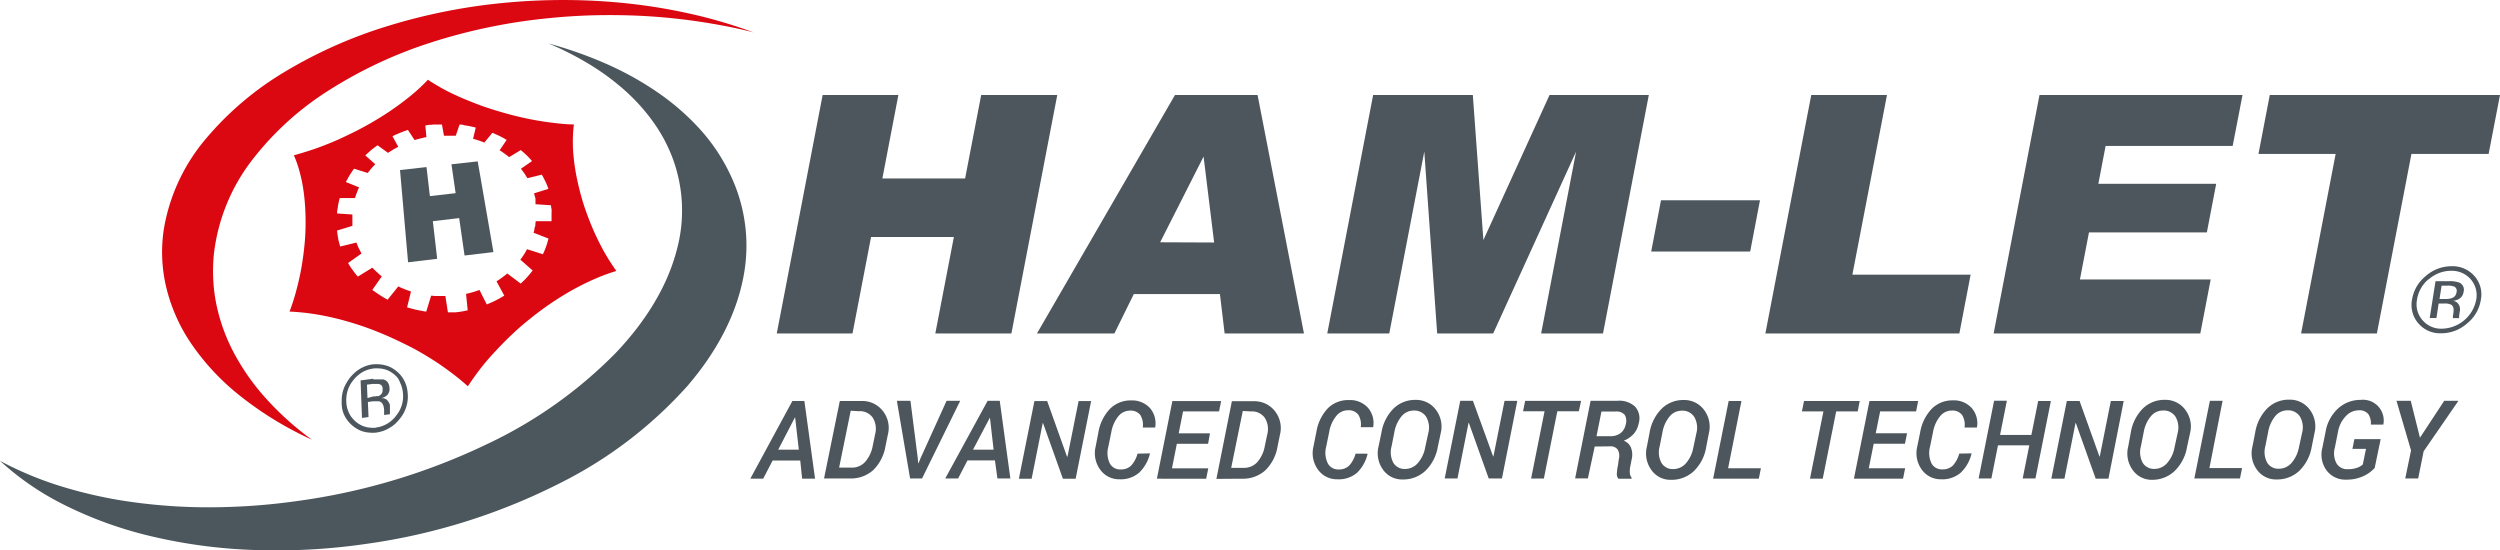
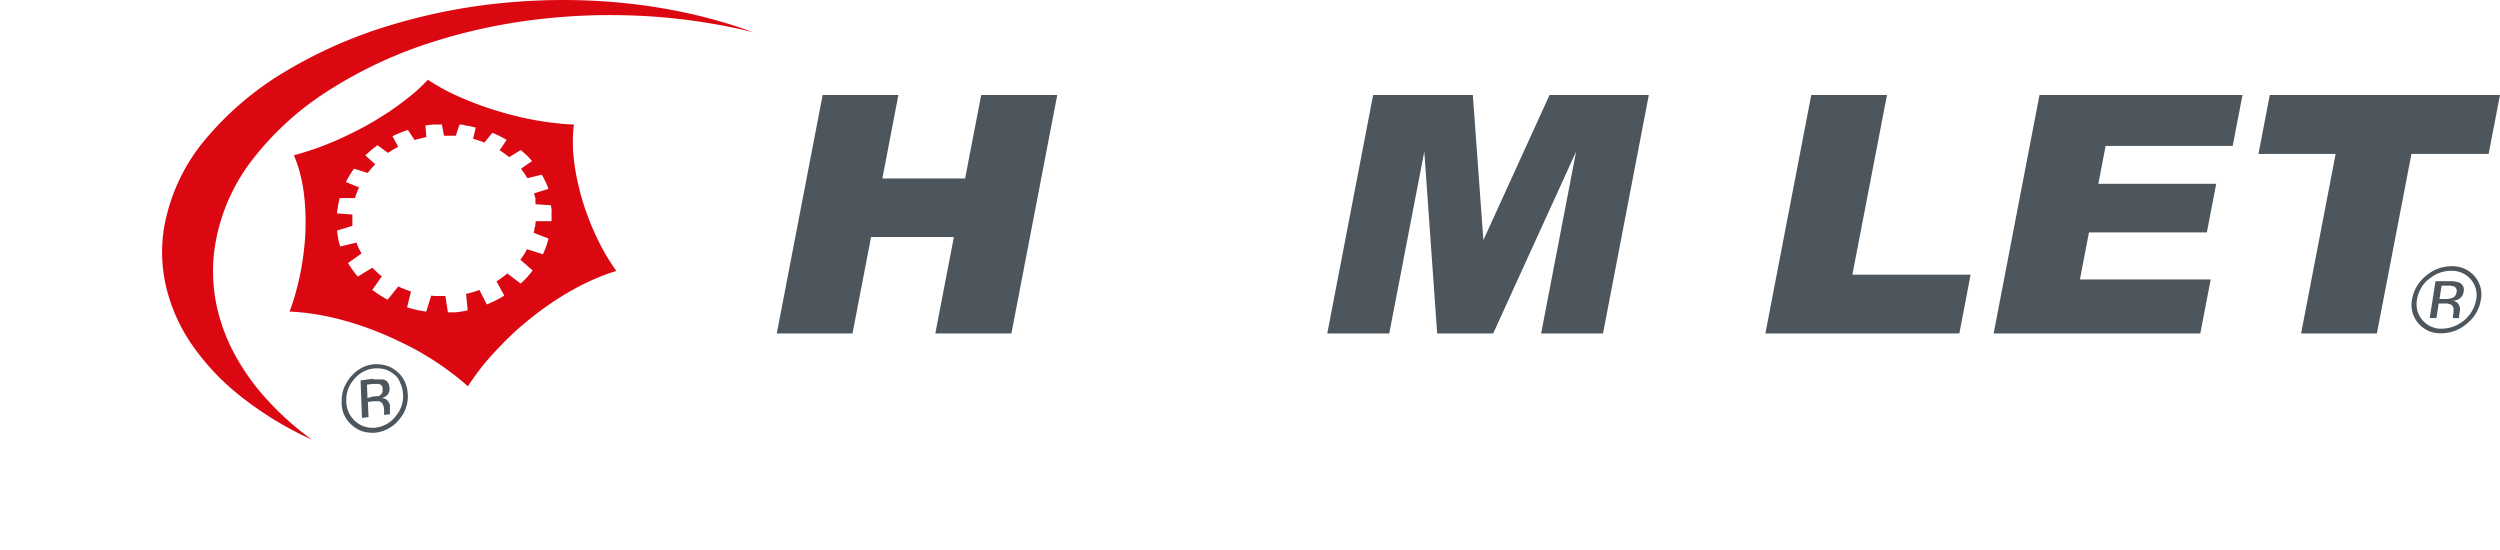
<svg xmlns="http://www.w3.org/2000/svg" id="bc9977af-7a85-458d-94e2-d2248a840dbc" data-name="Layer 1" viewBox="0 0 431.11 94.92">
  <title>ham-let-logo</title>
  <path d="M64.35,62.82a6.51,6.51,0,0,0-1.1.24,6.05,6.05,0,0,0-1,.44,6.25,6.25,0,0,0-.92.63,8.4,8.4,0,0,0-.85.84,7.14,7.14,0,0,0-.69,1,6.11,6.11,0,0,0-.5,1A6.26,6.26,0,0,0,59,68.08a6.67,6.67,0,0,0-.08,1.19A6.36,6.36,0,0,0,59,70.45a4.85,4.85,0,0,0,.89,2,5,5,0,0,0,.77.84,5.26,5.26,0,0,0,.92.67,4.56,4.56,0,0,0,1,.44,5,5,0,0,0,1.1.2,6,6,0,0,0,1.19,0,6.65,6.65,0,0,0,1.17-.28,5.67,5.67,0,0,0,1.06-.49,6.54,6.54,0,0,0,1-.7,7.31,7.31,0,0,0,.84-.91,6.62,6.62,0,0,0,.68-1,7.36,7.36,0,0,0,.45-1.09,6.17,6.17,0,0,0,.23-1.15,5.8,5.8,0,0,0,0-1.18,6,6,0,0,0-.19-1.15,5.86,5.86,0,0,0-.39-1,5.23,5.23,0,0,0-.58-.89,5.17,5.17,0,0,0-.78-.77,5.36,5.36,0,0,0-.91-.61,4.77,4.77,0,0,0-1-.38,5,5,0,0,0-1-.17,6.06,6.06,0,0,0-1.12,0m.53,10.92a5,5,0,0,1-1,0,4.1,4.1,0,0,1-1.81-.55,4.7,4.7,0,0,1-.8-.57,6.49,6.49,0,0,1-.66-.73,4,4,0,0,1-.47-.83,4.72,4.72,0,0,1-.3-.92,6.5,6.5,0,0,1-.11-1,6.82,6.82,0,0,1,.06-1,6.15,6.15,0,0,1,.25-1,5.62,5.62,0,0,1,.42-.9,6.7,6.7,0,0,1,.6-.83,5,5,0,0,1,.73-.73,5.1,5.1,0,0,1,.79-.55,4.59,4.59,0,0,1,.88-.38,5.5,5.5,0,0,1,1-.22,5.19,5.19,0,0,1,1,0,3.93,3.93,0,0,1,.91.15,4.22,4.22,0,0,1,.83.33,5.65,5.65,0,0,1,.78.53,4.63,4.63,0,0,1,.66.67A4,4,0,0,1,69,66a4.92,4.92,0,0,1,.49,1.86,5.89,5.89,0,0,1,0,1,6.43,6.43,0,0,1-.2,1,6.91,6.91,0,0,1-.39.94,6.15,6.15,0,0,1-.59.88,5.45,5.45,0,0,1-.72.79,5.22,5.22,0,0,1-.82.6,6.86,6.86,0,0,1-.91.42,5.5,5.5,0,0,1-1,.23m-.51-8.41-2.17.29.24,6.47,1.13-.15-.11-2.6.87-.12.41,0a1.92,1.92,0,0,1,.34,0l.28,0a1,1,0,0,1,.22.07,1,1,0,0,1,.27.19,1.1,1.1,0,0,1,.2.31,1.52,1.52,0,0,1,.14.41,3.45,3.45,0,0,1,.07.52l0,.52,0,.21v.07l0,.06,1-.13,0-.08s0,0,0,0a.24.24,0,0,1,0-.08.29.29,0,0,1,0-.09s0-.08,0-.12,0-.09,0-.13,0-.08,0-.12,0-.08,0-.12,0-.08,0-.12l0-.48a2.13,2.13,0,0,0,0-.25,2.34,2.34,0,0,0-.09-.24.9.9,0,0,0-.12-.24,1.67,1.67,0,0,0-.16-.24,2.08,2.08,0,0,0-.21-.21,2,2,0,0,0-.25-.14,1.12,1.12,0,0,0-.31-.1l-.35,0,.28-.09.23-.1a1.05,1.05,0,0,0,.21-.12,1.26,1.26,0,0,0,.17-.11,2.17,2.17,0,0,0,.26-.27,1.66,1.66,0,0,0,.17-.32,1.89,1.89,0,0,0,.1-.36,2.64,2.64,0,0,0,0-.4,2.16,2.16,0,0,0-.1-.54,1.36,1.36,0,0,0-.2-.42,1,1,0,0,0-.32-.31,2,2,0,0,0-.44-.2,1.25,1.25,0,0,0-.31,0,2.3,2.3,0,0,0-.39,0H64.9l-.53,0m-1,3.21-.09-2.31.93-.12.42,0H65a1.39,1.39,0,0,1,.3,0l.24.08a.62.62,0,0,1,.19.12.65.65,0,0,1,.15.18,1.2,1.2,0,0,1,.09.25,1.55,1.55,0,0,1,0,.31,1.32,1.32,0,0,1,0,.35,1.18,1.18,0,0,1-.1.3,1.43,1.43,0,0,1-.19.24,1.89,1.89,0,0,1-.27.2l-.2.09L65,68.3l-.28.06-.33,0Z" fill="#4c565c" />
  <path d="M73.78,13.76c-.54.58-1.14,1.17-1.8,1.76s-1.4,1.2-2.19,1.81-1.65,1.23-2.55,1.84S65.34,20.4,64.32,21s-2.3,1.3-3.47,1.87S58.53,24,57.37,24.48s-2.31.93-3.42,1.3-2.22.71-3.27,1a19.66,19.66,0,0,1,.9,2.53,26.24,26.24,0,0,1,.67,3c.17,1.07.3,2.2.37,3.4s.1,2.49.06,3.82-.13,2.44-.27,3.64-.32,2.44-.55,3.63-.52,2.39-.83,3.54-.69,2.3-1.1,3.39a37.57,37.57,0,0,1,3.81.36c1.32.19,2.68.45,4.09.79s2.84.76,4.3,1.24,2.95,1.07,4.46,1.71c1.36.59,2.68,1.23,4,1.89s2.52,1.38,3.7,2.11,2.31,1.52,3.38,2.32,2.09,1.62,3,2.46c.68-1,1.45-2.11,2.27-3.16s1.72-2.07,2.67-3.08,1.93-2,3-3,2.13-1.88,3.27-2.78,2.5-1.89,3.75-2.71,2.47-1.55,3.68-2.2,2.4-1.22,3.57-1.72a32.66,32.66,0,0,1,3.4-1.23c-.69-1-1.35-2-2-3.14s-1.2-2.24-1.74-3.43-1-2.37-1.45-3.61-.81-2.46-1.13-3.72-.52-2.21-.7-3.25-.3-2-.39-3-.09-1.85-.08-2.72a20,20,0,0,1,.18-2.4c-1,0-2.13-.11-3.27-.24s-2.31-.3-3.52-.52-2.43-.49-3.69-.81-2.49-.68-3.75-1.08-2.2-.75-3.24-1.16-2-.81-2.93-1.24S76.78,15.55,76,15.1s-1.53-.89-2.2-1.34M71.49,24.15,72,24l.51-.13c.16,0,.33-.09.51-.12l.51-.11-.18-2,.35-.06.35-.06.36,0,.36-.05.37,0,.35,0,.36,0h.36l.35,1.94h1l.51,0,.52,0,.66-1.93c.25,0,.49,0,.73.09s.46.08.68.12l.68.14.7.17-.46,1.94.5.13.49.16.48.17.48.18,1.38-1.68c.23.09.45.19.64.28s.42.18.62.28l.59.31.61.35-1.21,1.79.43.28.41.29c.13.1.27.19.4.3l.4.31,2-1.21c.19.15.36.3.53.45s.33.29.49.45.31.3.46.47.31.33.47.52L89.83,29.1c.1.13.21.26.3.39l.29.4c.09.14.19.28.27.42s.17.28.26.42l2.47-.61c.13.21.24.4.34.6s.2.39.3.59l.27.61c.08.21.16.42.24.65l-2.48.77.07.22c0,.08,0,.16.06.23l.06.24a1,1,0,0,1,.06.23c0,.08,0,.16,0,.24s0,.16,0,.24,0,.16,0,.24a2,2,0,0,1,0,.24l2.68.18c0,.24.06.48.09.7s0,.45,0,.68,0,.44,0,.67,0,.45,0,.69l-2.73,0-.06.5c0,.17,0,.34-.08.5s-.07.33-.1.5l-.12.5,2.57,1c-.07.24-.14.47-.2.7s-.14.45-.22.67a6.62,6.62,0,0,1-.25.65c-.08.22-.19.45-.3.68l-2.74-.87c-.07.15-.16.31-.25.47l-.28.46-.3.44c-.1.15-.21.29-.32.44l2.12,1.86c-.16.21-.32.42-.48.61s-.32.38-.49.56-.32.36-.51.54-.37.36-.58.55l-2.31-1.74-.44.36-.46.34-.47.34-.49.31,1.34,2.47c-.25.15-.49.3-.73.43l-.73.39c-.25.13-.5.25-.76.36l-.8.34L82.68,50l-.57.2-.56.18-.59.16-.59.14.28,2.83-.42.09-.4.08-.41.07-.44.06-.45.05-.42,0-.43,0-.44,0-.44-2.82H75.56l-.61,0-.6-.06-.84,2.74c-.3,0-.59-.08-.87-.13l-.82-.16-.8-.2L70.2,53l.67-2.73-.56-.2a4.48,4.48,0,0,1-.55-.21l-.55-.22-.53-.25-1.84,2.29-.72-.4-.65-.41c-.21-.13-.42-.28-.63-.43L64.2,50l1.64-2.34-.44-.36L65,46.93c-.14-.12-.27-.25-.4-.38s-.26-.25-.39-.39L61.7,47.7c-.17-.2-.33-.39-.48-.59s-.29-.38-.42-.57L60.41,46c-.12-.21-.25-.42-.39-.64l2.32-1.65-.24-.46-.24-.46-.21-.48-.19-.48-2.79.68c-.08-.23-.14-.46-.2-.69s-.11-.44-.15-.67-.08-.44-.11-.67-.06-.47-.1-.72l2.66-.81,0-.24a1.94,1.94,0,0,0,0-.24,2.09,2.09,0,0,0,0-.25c0-.08,0-.16,0-.24s0-.17,0-.25v-.25a2.18,2.18,0,0,1,0-.25,1.93,1.93,0,0,1,0-.24l-2.64-.18c0-.24,0-.48.06-.7s.07-.43.1-.65.09-.42.13-.64.11-.43.17-.66h2.64c0-.17.09-.32.14-.48s.11-.31.17-.46.11-.31.18-.46.13-.3.2-.45l-2.27-.92c.1-.22.22-.42.32-.61l.33-.57.36-.56c.12-.18.25-.37.4-.56l2.35.74.31-.39c.1-.13.2-.26.32-.39l.33-.37.34-.36L63,26.8c.18-.18.35-.33.52-.48l.49-.44c.16-.14.34-.27.52-.41l.57-.42,1.81,1.31c.16-.09.29-.19.44-.28l.43-.27c.14-.09.3-.17.45-.25s.3-.17.45-.25l-1-1.82.65-.31L69,22.9l.64-.25.7-.25Z" fill="#db0812" />
-   <polygon points="82.38 27.83 77.85 28.33 78.57 33.31 74.13 33.82 73.55 28.81 68.98 29.32 70.37 45.23 75.39 44.63 74.64 38.14 79.18 37.61 80.11 44.06 85.09 43.47 82.38 27.83" fill="#4c575d" />
  <path d="M86.84.5A100.47,100.47,0,0,0,66.63,4.56a79.82,79.82,0,0,0-17.5,7.81A53.74,53.74,0,0,0,35.5,23.93a32.33,32.33,0,0,0-7.22,15.42,26.09,26.09,0,0,0,.34,10,29.55,29.55,0,0,0,4.31,9.84,41,41,0,0,0,8.44,9.05,59.64,59.64,0,0,0,12.41,7.58,51,51,0,0,1-8.14-7.36,38.9,38.9,0,0,1-5.51-8,31.37,31.37,0,0,1-2.89-8.33,29,29,0,0,1-.35-8.38A32.62,32.62,0,0,1,43.5,27.57,51.1,51.1,0,0,1,56.86,15.48,75.85,75.85,0,0,1,74.32,7.33,97,97,0,0,1,94.76,3.12c3.08-.31,6.14-.48,9.14-.51s6,.05,8.91.26,5.85.55,8.69,1,5.69,1,8.44,1.71a85.67,85.67,0,0,0-10-3A95.86,95.86,0,0,0,109.36.72a102.38,102.38,0,0,0-11-.71A106.28,106.28,0,0,0,86.84.5" fill="#db0812" />
-   <path d="M94.58,7.49A54.58,54.58,0,0,1,101.5,11a42.5,42.5,0,0,1,6,4.37,33.16,33.16,0,0,1,4.9,5.32,27.13,27.13,0,0,1,3.5,6.35,25.89,25.89,0,0,1,.74,16.31c-1.59,5.94-5.13,11.9-10.45,17.5a77.19,77.19,0,0,1-22.34,15.8,109.51,109.51,0,0,1-32.46,9.73,109.57,109.57,0,0,1-14.9,1.1,95.38,95.38,0,0,1-13.87-.93,77.39,77.39,0,0,1-12.31-2.76A59.31,59.31,0,0,1,0,79.47a48,48,0,0,0,11.12,7.61,68.52,68.52,0,0,0,14.81,5.36,90.2,90.2,0,0,0,17.79,2.4,107.16,107.16,0,0,0,19.64-1.08A105.93,105.93,0,0,0,96.42,83.39a73.62,73.62,0,0,0,22.1-16.81c5.12-5.94,8.37-12.25,9.62-18.53a28.25,28.25,0,0,0-1.86-17.18A32.12,32.12,0,0,0,121,22.61a41.66,41.66,0,0,0-7.39-6.54,54.41,54.41,0,0,0-8.92-5A71.14,71.14,0,0,0,94.58,7.49" fill="#4c575d" />
  <polygon points="141.86 16.38 154.92 16.38 152.16 30.77 166.43 30.77 169.2 16.38 182.32 16.38 174.41 57.5 161.29 57.5 164.49 40.87 150.21 40.87 147.01 57.5 133.95 57.5 141.86 16.38" fill="#4c565c" />
-   <path d="M209.37,41.82,207.55,27l-7.49,14.78Zm1,8.89H195.52l-3.35,6.79H178.82l23.8-41.12h14.24l8,41.12H211.18Z" fill="#4c565c" />
  <polygon points="236.79 16.38 253.98 16.38 255.8 41.4 267.21 16.38 284.33 16.38 276.43 57.5 265.76 57.5 271.79 26.14 257.49 57.5 247.83 57.5 245.61 26.14 239.57 57.5 228.88 57.5 236.79 16.38" fill="#4c565c" />
-   <polygon points="286.43 34.53 303.5 34.53 301.81 43.37 284.74 43.37 286.43 34.53" fill="#4c565c" />
  <polygon points="312.34 16.38 325.4 16.38 319.43 47.37 339.82 47.37 337.88 57.5 304.43 57.5 312.34 16.38" fill="#4c565c" />
  <polygon points="351.7 16.38 386.71 16.38 385.01 25.16 363.1 25.16 361.85 31.69 382.17 31.69 380.56 40.08 360.23 40.08 358.67 48.19 381.22 48.19 379.43 57.5 343.79 57.5 351.7 16.38" fill="#4c565c" />
  <polygon points="391.41 16.38 431.11 16.38 429.15 26.54 415.84 26.54 409.88 57.5 396.81 57.5 402.77 26.54 389.46 26.54 391.41 16.38" fill="#4c565c" />
  <path d="M422.31,48.49a4.85,4.85,0,0,1,1.75.23,1.33,1.33,0,0,1,.77,1.61,1.66,1.66,0,0,1-.84,1.25,3,3,0,0,1-1,.31,1.26,1.26,0,0,1,1,.62,1.62,1.62,0,0,1,.22,1l-.08.46c0,.15-.05.31-.06.48a.78.78,0,0,0,0,.33l0,.08h-1.08a.13.13,0,0,1,0-.06V54.5l.08-.51c.12-.73,0-1.21-.39-1.45a2.54,2.54,0,0,0-1.24-.2h-.91l-.38,2.5h-1.16l1-6.35Zm1.08,1a2.76,2.76,0,0,0-1.35-.23h-1l-.36,2.3h1a3.22,3.22,0,0,0,1.11-.15,1.17,1.17,0,0,0,.82-1,.83.83,0,0,0-.29-.93m2.12,6.29a6.68,6.68,0,0,1-4.47,1.7,4.9,4.9,0,0,1-3.93-1.7,4.82,4.82,0,0,1-1.1-4.1,6.54,6.54,0,0,1,2.37-4.07,6.69,6.69,0,0,1,4.44-1.69,5,5,0,0,1,3.95,1.69,4.74,4.74,0,0,1,1.11,4.07,6.49,6.49,0,0,1-2.37,4.1m-6.64-7.62a5.63,5.63,0,0,0-2,3.52,4.16,4.16,0,0,0,.94,3.54,4.22,4.22,0,0,0,3.38,1.47,6.15,6.15,0,0,0,5.89-5,4.19,4.19,0,0,0-.95-3.52,4.3,4.3,0,0,0-3.39-1.46,5.8,5.8,0,0,0-3.84,1.46" fill="#4c565c" />
-   <path d="M415.72,69.12h-2.46l2.51,8.55-1,4.84H417l.94-4.68,6-8.71h-2.45l-4.14,6.3h-.06Zm-5.19,6.61H406l-.34,1.68H408l-.55,2.69a2.84,2.84,0,0,1-1,.57,4.55,4.55,0,0,1-1.53.24,2.14,2.14,0,0,1-2-1,3.63,3.63,0,0,1-.29-2.71l.56-2.81a5.06,5.06,0,0,1,1.34-2.63,3,3,0,0,1,2.18-1,1.94,1.94,0,0,1,1.69.65,2.82,2.82,0,0,1,.44,1.81H411l0-.06a3.57,3.57,0,0,0-3.92-4.2,5.67,5.67,0,0,0-3.87,1.46,7,7,0,0,0-2.17,4l-.56,2.79a4.59,4.59,0,0,0,.75,3.94,4,4,0,0,0,3.35,1.56,6.79,6.79,0,0,0,3-.62,6,6,0,0,0,1.92-1.39Zm-14.08,1.36a5.74,5.74,0,0,1-1.29,2.74,2.89,2.89,0,0,1-2.21,1,2.23,2.23,0,0,1-2-1.07,3.86,3.86,0,0,1-.3-2.84l.48-2.43a5.93,5.93,0,0,1,1.22-2.73,2.71,2.71,0,0,1,2.12-1,2.39,2.39,0,0,1,2.14,1.07,3.69,3.69,0,0,1,.37,2.82Zm2.67-2.42a4.76,4.76,0,0,0-.84-4.06,4.24,4.24,0,0,0-3.49-1.69,5.26,5.26,0,0,0-3.81,1.5,7.63,7.63,0,0,0-2.08,4.14L388.42,77A4.79,4.79,0,0,0,389.2,81a4,4,0,0,0,3.38,1.68,5.57,5.57,0,0,0,3.92-1.49,7.52,7.52,0,0,0,2.14-4.13Zm-15.85-5.55h-2.19L378.4,82.51h7.87l.36-1.79H381Zm-8.28,8a5.56,5.56,0,0,1-1.29,2.74,2.89,2.89,0,0,1-2.21,1,2.25,2.25,0,0,1-2-1.07,3.86,3.86,0,0,1-.3-2.84l.48-2.43a5.84,5.84,0,0,1,1.23-2.73,2.68,2.68,0,0,1,2.11-1,2.39,2.39,0,0,1,2.14,1.07,3.69,3.69,0,0,1,.37,2.82Zm2.67-2.42a4.76,4.76,0,0,0-.84-4.06,4.22,4.22,0,0,0-3.48-1.69,5.3,5.3,0,0,0-3.82,1.5,7.63,7.63,0,0,0-2.08,4.14L367,77a4.83,4.83,0,0,0,.78,4.06,4,4,0,0,0,3.38,1.68A5.55,5.55,0,0,0,375,81.22a7.46,7.46,0,0,0,2.14-4.13Zm-11.44-5.55H364l-1.91,9.58h-.05l-3.43-9.58h-2.2l-2.67,13.39H356l1.91-9.58h.06l3.42,9.58h2.2Zm-12.56,0h-2.19L350.3,75h-5.4l1.17-5.89h-2.2L341.2,82.51h2.2l1.14-5.71h5.4l-1.14,5.71H351Zm-15.8,9.07a5,5,0,0,1-1.1,2.06,2.46,2.46,0,0,1-1.8.66,2,2,0,0,1-1.9-1.07,4.14,4.14,0,0,1-.24-2.82l.52-2.55a5.88,5.88,0,0,1,1.2-2.7,2.56,2.56,0,0,1,2-1,2.08,2.08,0,0,1,1.82.77,3.21,3.21,0,0,1,.41,2.15h2.14l0,0a4,4,0,0,0-.92-3.38,4.16,4.16,0,0,0-3.24-1.3,5,5,0,0,0-3.64,1.46,7.77,7.77,0,0,0-2,4.11L330.62,77a4.82,4.82,0,0,0,.79,4,4,4,0,0,0,3.35,1.65,4.82,4.82,0,0,0,3.39-1.17,6.67,6.67,0,0,0,1.84-3.3l0,0Zm-9-3.5h-5.4l.76-3.78h6.2l.36-1.79h-8.4l-2.68,13.39h8.47l.36-1.79h-6.27l.85-4.23h5.39Zm-8.16-5.57h-9.61l-.36,1.79h3.71l-2.32,11.6h2.2l2.32-11.6h3.71Zm-20.4,0h-2.2l-2.68,13.39h7.88l.36-1.79H298Zm-8.29,8a5.64,5.64,0,0,1-1.28,2.74,2.91,2.91,0,0,1-2.22,1,2.23,2.23,0,0,1-2-1.07,3.81,3.81,0,0,1-.31-2.84l.48-2.43a5.84,5.84,0,0,1,1.23-2.73,2.69,2.69,0,0,1,2.11-1,2.39,2.39,0,0,1,2.14,1.07,3.69,3.69,0,0,1,.37,2.82Zm2.67-2.42a4.76,4.76,0,0,0-.84-4.06,4.22,4.22,0,0,0-3.48-1.69,5.3,5.3,0,0,0-3.82,1.5,7.63,7.63,0,0,0-2.08,4.14L284,77a4.86,4.86,0,0,0,.78,4.06,4,4,0,0,0,3.38,1.68,5.54,5.54,0,0,0,3.92-1.49,7.39,7.39,0,0,0,2.14-4.13Zm-18.52-3.76h2.45a1.85,1.85,0,0,1,1.54.54,2,2,0,0,1,.21,1.62,2.54,2.54,0,0,1-.9,1.56,2.86,2.86,0,0,1-1.81.53h-2.34Zm1.49,6a1.48,1.48,0,0,1,1.32.57,2.21,2.21,0,0,1,.18,1.67L279,80.28a7.47,7.47,0,0,0-.17,1.27,1.27,1.27,0,0,0,.25,1h2.27l0-.21a1.33,1.33,0,0,1-.3-.83,4.34,4.34,0,0,1,.1-1.17l.22-1.12a3.38,3.38,0,0,0-.11-2A2.15,2.15,0,0,0,280,76a4.57,4.57,0,0,0,1.72-1.18,3.85,3.85,0,0,0,.87-1.84,3,3,0,0,0-.64-2.87,4,4,0,0,0-3-1h-4.66l-2.67,13.39h2.2L275,77Zm-5-7.84H263l-.36,1.79h3.71l-2.32,11.6h2.2l2.32-11.6h3.71Zm-11,0h-2.2l-1.92,9.58h-.05L254,69.12h-2.19l-2.68,13.39h2.2l1.91-9.58h.06l3.42,9.58H259Zm-15.88,8a5.56,5.56,0,0,1-1.29,2.74,2.89,2.89,0,0,1-2.21,1,2.25,2.25,0,0,1-2-1.07,3.86,3.86,0,0,1-.3-2.84l.48-2.43a5.84,5.84,0,0,1,1.23-2.73,2.68,2.68,0,0,1,2.11-1,2.39,2.39,0,0,1,2.14,1.07,3.69,3.69,0,0,1,.37,2.82Zm2.67-2.42a4.76,4.76,0,0,0-.84-4.06,4.22,4.22,0,0,0-3.48-1.69,5.3,5.3,0,0,0-3.82,1.5,7.63,7.63,0,0,0-2.08,4.14L237.72,77A4.83,4.83,0,0,0,238.5,81a4,4,0,0,0,3.38,1.68,5.55,5.55,0,0,0,3.92-1.49,7.46,7.46,0,0,0,2.14-4.13Zm-14.68,3.52a5,5,0,0,1-1.1,2.06,2.46,2.46,0,0,1-1.8.66,2,2,0,0,1-1.9-1.07A4.14,4.14,0,0,1,228.7,77l.52-2.55a5.88,5.88,0,0,1,1.2-2.7,2.54,2.54,0,0,1,2-1,2.08,2.08,0,0,1,1.82.77,3.21,3.21,0,0,1,.41,2.15h2.14l0,0a4,4,0,0,0-.92-3.38,4.16,4.16,0,0,0-3.24-1.3A5,5,0,0,0,229,70.38a7.77,7.77,0,0,0-2,4.11L226.5,77a4.82,4.82,0,0,0,.79,4,4,4,0,0,0,3.35,1.65A4.82,4.82,0,0,0,234,81.54a6.67,6.67,0,0,0,1.84-3.3l0,0Zm-18-7.28a2.68,2.68,0,0,1,2.34,1.1,3.58,3.58,0,0,1,.43,2.86l-.42,2a5.67,5.67,0,0,1-1.29,2.77,3.07,3.07,0,0,1-2.34,1h-2.17l2-9.81Zm-1.58,11.6a5.77,5.77,0,0,0,4-1.43,7.4,7.4,0,0,0,2.13-4.15l.41-2a4.7,4.7,0,0,0-.9-4.11,4.48,4.48,0,0,0-3.64-1.67h-3.75l-2.67,13.39Zm-5.53-7.82h-5.39l.75-3.78h6.21l.36-1.79h-8.41l-2.67,13.39H208l.36-1.79h-6.26l.84-4.23h5.39Zm-12.49,3.5a5,5,0,0,1-1.1,2.06,2.46,2.46,0,0,1-1.8.66,2,2,0,0,1-1.9-1.07,4.14,4.14,0,0,1-.24-2.82l.52-2.55a6,6,0,0,1,1.19-2.7,2.59,2.59,0,0,1,2-1,2.08,2.08,0,0,1,1.82.77,3.21,3.21,0,0,1,.41,2.15h2.14l0,0a4.06,4.06,0,0,0-.91-3.38,4.2,4.2,0,0,0-3.25-1.3,5,5,0,0,0-3.64,1.46,7.77,7.77,0,0,0-2,4.11L188.94,77a4.82,4.82,0,0,0,.79,4,4,4,0,0,0,3.35,1.65,4.82,4.82,0,0,0,3.39-1.17,6.67,6.67,0,0,0,1.84-3.3l0,0Zm-8-9.07H186l-1.92,9.58H184l-3.42-9.58h-2.2l-2.68,13.39h2.2l1.91-9.58h.06l3.42,9.58h2.2ZM170.71,72h0l.63,5.54h-3.55ZM172,82.51h2.23l-1.83-13.39h-2.09L163,82.51h2.22l1.62-3.12h4.73ZM157,69.12h-2.34l2.28,13.39H159l6.58-13.39h-2.35L158.75,79l-.36.87h-.06l-.07-.88Zm-8.86,1.79a2.69,2.69,0,0,1,2.35,1.1,3.62,3.62,0,0,1,.42,2.86l-.41,2a5.77,5.77,0,0,1-1.3,2.77,3.07,3.07,0,0,1-2.34,1h-2.16l2-9.81Zm-1.57,11.6a5.78,5.78,0,0,0,4-1.43,7.52,7.52,0,0,0,2.13-4.15l.41-2a4.67,4.67,0,0,0-.91-4.11,4.46,4.46,0,0,0-3.63-1.67h-3.75L142.1,82.51ZM137.07,72h.05l.63,5.54H134.2Zm1.25,10.54h2.23l-1.84-13.39h-2.07l-7.25,13.39h2.22l1.62-3.12H138Z" fill="#4c565c" />
</svg>